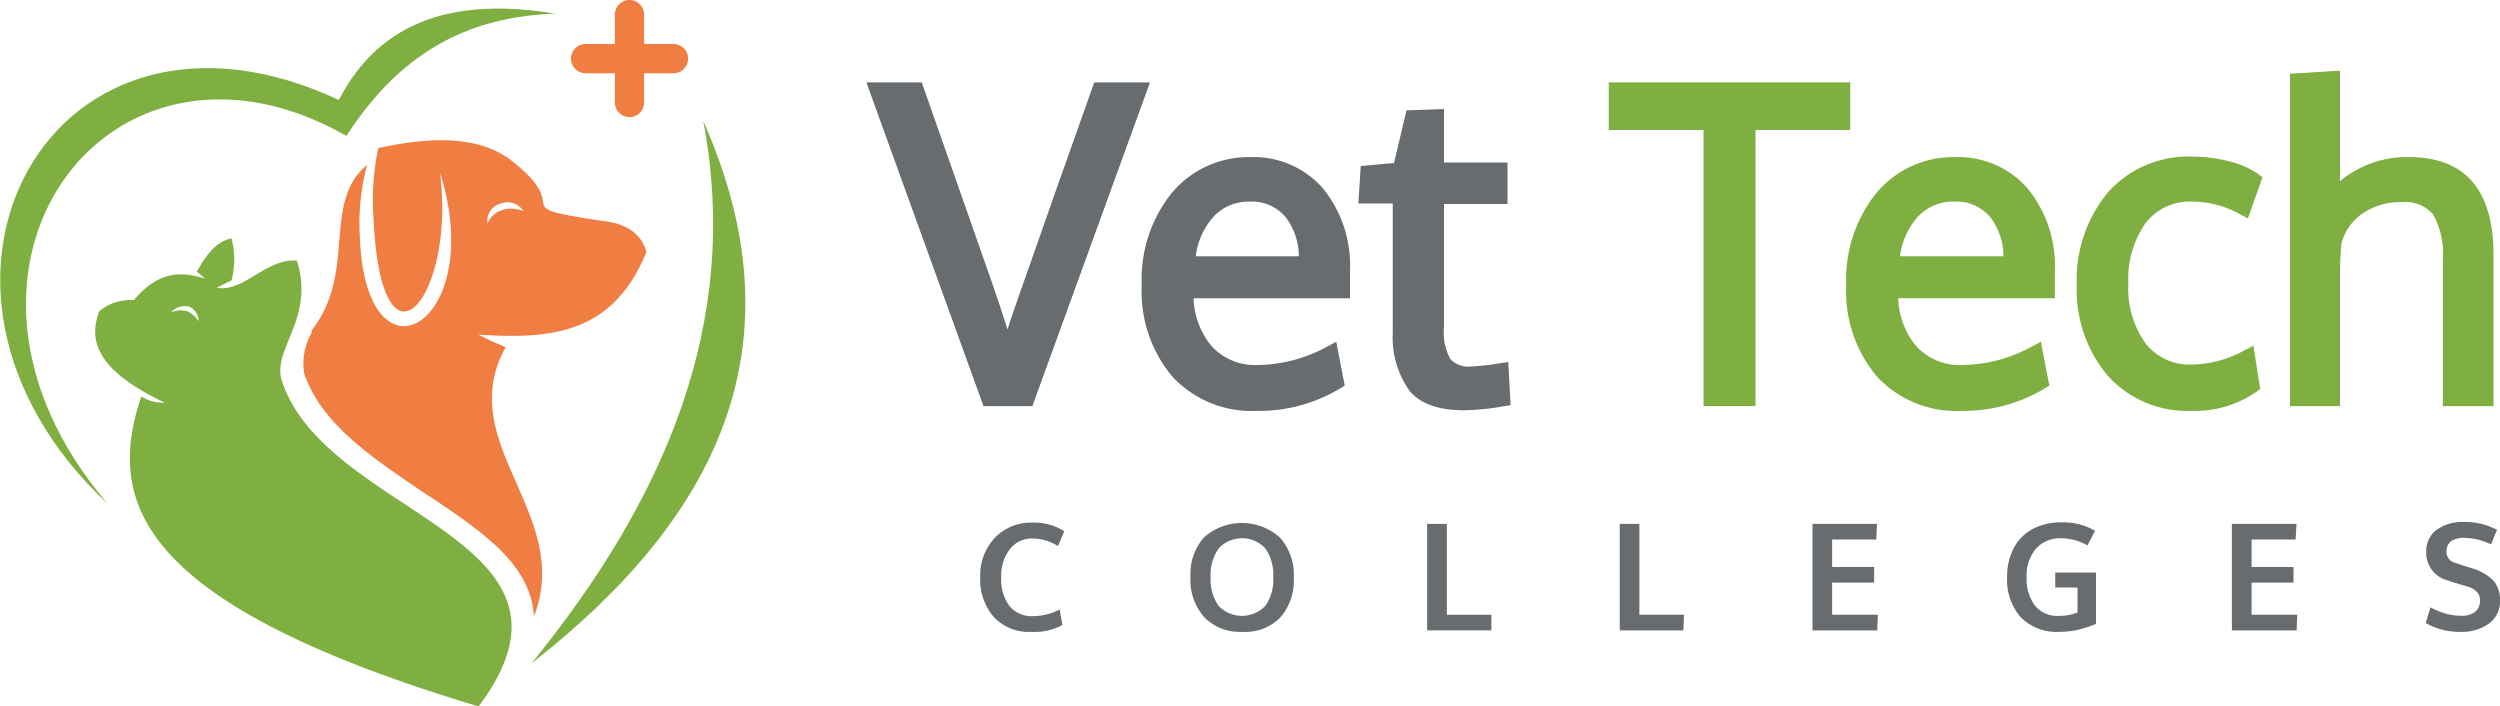
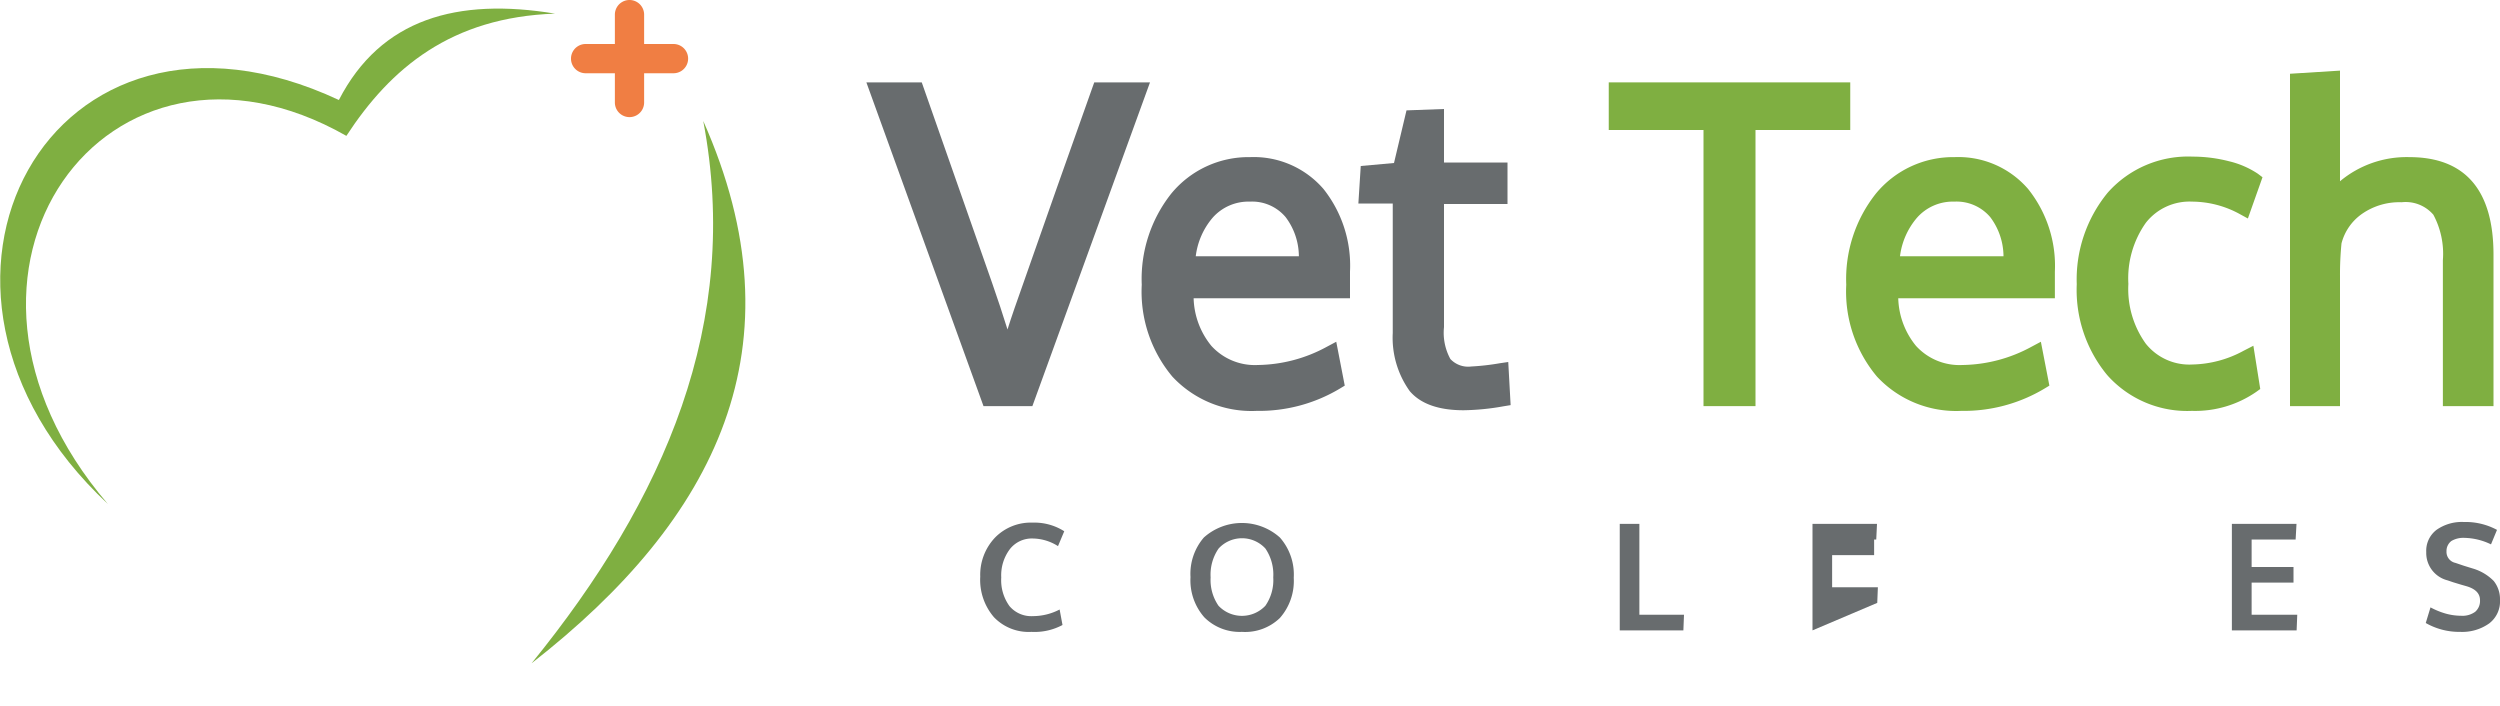
<svg xmlns="http://www.w3.org/2000/svg" id="Layer_1" data-name="Layer 1" viewBox="0 0 200 56.52">
  <defs>
    <style>.cls-1{fill:#686c6e;}.cls-2,.cls-3{fill:#7faf41;}.cls-3,.cls-4{fill-rule:evenodd;}.cls-4{fill:#f07e43;}</style>
  </defs>
  <title>Final-Vettech-logo-01</title>
  <path class="cls-1" d="M78.68,32.49,69.31,6.59h4.43l5.63,16.05c.44,1.27.86,2.52,1.23,3.72.31-1,.74-2.22,1.29-3.77,1.72-4.92,3.57-10.16,5.5-15.58l.15-.42H92l-9.41,25.9Z" />
  <path class="cls-1" d="M100.53,32.87a8.65,8.65,0,0,1-6.74-2.74,10.58,10.58,0,0,1-2.45-7.35,11,11,0,0,1,2.36-7.29,8,8,0,0,1,6.3-2.92,7.37,7.37,0,0,1,5.88,2.55A9.85,9.85,0,0,1,108,21.73c0,.07,0,1.42,0,1.5v.63H95.49a6.28,6.28,0,0,0,1.42,3.81,4.7,4.7,0,0,0,3.72,1.53,11.81,11.81,0,0,0,5.52-1.46l.75-.4.68,3.51-.38.23A12.57,12.57,0,0,1,100.53,32.87Zm3.38-12.37a5.24,5.24,0,0,0-1.06-3.13A3.5,3.5,0,0,0,100,16.13a3.82,3.82,0,0,0-3,1.3,5.83,5.83,0,0,0-1.34,3.07Z" />
  <path class="cls-1" d="M117.09,32.82c-2,0-3.44-.51-4.31-1.53a7.33,7.33,0,0,1-1.36-4.65V16.28h-2.75l.19-3,2.66-.24,1-4.21,3-.11V13h5.08v3.32h-5.08v9.85a4.37,4.37,0,0,0,.51,2.55,1.94,1.94,0,0,0,1.66.6,19,19,0,0,0,2.29-.26l.68-.1.19,3.45-.55.09A19.41,19.41,0,0,1,117.09,32.82Z" />
  <polygon class="cls-2" points="136.28 32.49 136.28 10.4 128.7 10.4 128.7 6.59 148.02 6.59 148.02 10.4 140.44 10.4 140.44 32.49 136.28 32.49" />
  <path class="cls-2" d="M156.9,32.87a8.65,8.65,0,0,1-6.74-2.74,10.58,10.58,0,0,1-2.46-7.35,11,11,0,0,1,2.37-7.29,8,8,0,0,1,6.3-2.92,7.37,7.37,0,0,1,5.88,2.55,9.85,9.85,0,0,1,2.14,6.61c0,.07,0,1.42,0,1.5v.63H151.86a6.28,6.28,0,0,0,1.42,3.81A4.7,4.7,0,0,0,157,29.2a11.84,11.84,0,0,0,5.52-1.46l.75-.4.68,3.51-.38.23A12.57,12.57,0,0,1,156.9,32.87Zm3.38-12.37a5.24,5.24,0,0,0-1.06-3.13,3.53,3.53,0,0,0-2.87-1.24,3.82,3.82,0,0,0-3,1.3A5.83,5.83,0,0,0,152,20.5Z" />
  <path class="cls-2" d="M175.35,32.87A8.56,8.56,0,0,1,168.57,30a10.7,10.7,0,0,1-2.43-7.26,10.94,10.94,0,0,1,2.48-7.33,8.59,8.59,0,0,1,6.8-2.88,11.64,11.64,0,0,1,2.9.37,7.1,7.1,0,0,1,2.31,1l.37.28-1.17,3.3-.64-.35a8,8,0,0,0-3.82-1,4.44,4.44,0,0,0-3.7,1.69,7.69,7.69,0,0,0-1.4,4.89,7.49,7.49,0,0,0,1.39,4.78,4.46,4.46,0,0,0,3.73,1.67,8.89,8.89,0,0,0,4.1-1.1l.78-.4.55,3.46-.32.23A8.6,8.6,0,0,1,175.35,32.87Z" />
  <path class="cls-2" d="M195.43,32.49V20.82a6.62,6.62,0,0,0-.76-3.64,2.92,2.92,0,0,0-2.54-1,5.22,5.22,0,0,0-3.17.93,4.15,4.15,0,0,0-1.64,2.36,25.2,25.2,0,0,0-.12,2.63V32.49h-4V5.9l4-.25v8.1c0,.23,0,.48,0,.75a8.31,8.31,0,0,1,5.54-1.93c4.47,0,6.74,2.63,6.74,7.81V32.49Z" />
  <path class="cls-1" d="M82.52,50.55a3.85,3.85,0,0,1-3-1.17,4.58,4.58,0,0,1-1.1-3.25A4.32,4.32,0,0,1,79.61,43a4,4,0,0,1,3-1.19,4.45,4.45,0,0,1,2.53.69l-.5,1.19a3.85,3.85,0,0,0-2-.61,2.23,2.23,0,0,0-1.85.85,3.48,3.48,0,0,0-.69,2.27,3.53,3.53,0,0,0,.66,2.29,2.28,2.28,0,0,0,1.88.8,4.63,4.63,0,0,0,2.13-.53L85,50A4.73,4.73,0,0,1,82.52,50.55Z" />
  <path class="cls-1" d="M99.35,50.55a4,4,0,0,1-3-1.16,4.48,4.48,0,0,1-1.11-3.22A4.45,4.45,0,0,1,96.31,43a4.56,4.56,0,0,1,6.08,0,4.47,4.47,0,0,1,1.11,3.22,4.48,4.48,0,0,1-1.11,3.22A4,4,0,0,1,99.35,50.55Zm-1.87-2.09a2.58,2.58,0,0,0,3.75,0,3.59,3.59,0,0,0,.63-2.27,3.69,3.69,0,0,0-.63-2.31,2.54,2.54,0,0,0-3.74,0,3.67,3.67,0,0,0-.64,2.31A3.63,3.63,0,0,0,97.48,48.46Z" />
-   <path class="cls-1" d="M114.17,50.43V41.91h1.58v7.27h3.56l0,1.25Z" />
  <path class="cls-1" d="M129.58,50.43V41.91h1.57v7.27h3.57l-.05,1.25Z" />
-   <path class="cls-1" d="M145,50.43V41.91h5.16l-.06,1.25h-3.53v2.2h3.36v1.25h-3.36v2.57h3.66l-.05,1.25Z" />
-   <path class="cls-1" d="M164.66,50.55a4,4,0,0,1-3-1.17,4.54,4.54,0,0,1-1.09-3.22,4.91,4.91,0,0,1,.51-2.28,3.65,3.65,0,0,1,1.5-1.54,4.77,4.77,0,0,1,2.35-.55,5,5,0,0,1,2.67.67L167,43.63a4.48,4.48,0,0,0-2.13-.57,2.58,2.58,0,0,0-2,.84,3.34,3.34,0,0,0-.74,2.28,3.53,3.53,0,0,0,.66,2.26,2.3,2.3,0,0,0,1.93.83A4,4,0,0,0,166.2,49V47h-1.78V45.8h3.26v4.11a9.66,9.66,0,0,1-1.5.49A7.35,7.35,0,0,1,164.66,50.55Z" />
+   <path class="cls-1" d="M145,50.43V41.91h5.16l-.06,1.25h-3.53h3.36v1.25h-3.36v2.57h3.66l-.05,1.25Z" />
  <path class="cls-1" d="M178.55,50.43V41.91h5.17l-.07,1.25h-3.52v2.2h3.35v1.25h-3.35v2.57h3.65l-.05,1.25Z" />
  <path class="cls-1" d="M196.82,50.55a5.4,5.4,0,0,1-2.76-.71l.38-1.25a6.06,6.06,0,0,0,1.19.49,4.61,4.61,0,0,0,1.25.18,1.72,1.72,0,0,0,1.14-.32,1.15,1.15,0,0,0,.38-.93c0-.53-.36-.9-1.07-1.11l-.42-.12-.66-.2-.44-.15a2.26,2.26,0,0,1-1.71-2.26,2.1,2.1,0,0,1,.82-1.78,3.51,3.51,0,0,1,2.18-.63,5.31,5.31,0,0,1,2.66.63l-.48,1.16a5.06,5.06,0,0,0-2.11-.52,1.88,1.88,0,0,0-1.06.25,1,1,0,0,0-.39.82.9.9,0,0,0,.71.93l.68.23.71.22a3.87,3.87,0,0,1,1.68,1A2.34,2.34,0,0,1,200,48a2.21,2.21,0,0,1-.86,1.87A3.72,3.72,0,0,1,196.82,50.55Z" />
-   <path class="cls-3" d="M38.28,56.52C48.46,43,26.22,41.4,22.57,30.53c-.89-2.57,2.66-5,1.18-9.68-2.47-.2-4.25,2.57-6.42,2.17l1.19-.59a6.59,6.59,0,0,0,0-3.36c-1,.2-1.88,1-2.77,2.67.3.2.49.49.79.59-1.88-.59-3.76-.79-5.83,1.68a3.91,3.91,0,0,0-2.77.89c-.89,2.37-.19,4.74,5.24,7.31a3.22,3.22,0,0,1-1.88-.49c-2.86,8.5-.29,16.6,27,24.8Zm-23.22-32a1.45,1.45,0,0,0-1.39.49A1.87,1.87,0,0,1,15,24.9a2.38,2.38,0,0,1,.89.79,1.28,1.28,0,0,0-.79-1.18Z" />
-   <path class="cls-4" d="M42.72,49.31c3.17-8.2-6.52-13.84-2.27-21.54a23.17,23.17,0,0,1-2.17-1c5.93.39,10.77-.1,13.44-6.62-.5-1.68-1.88-2.28-3.46-2.47-8-1.19-2.37-.79-7-4.55-2.57-2.27-6.52-2.27-11-1.28a20.3,20.3,0,0,0-.39,5.43c.59,13.84,6.62,6.52,5.33-3.46,3.86,12.16-6,17.79-6.42,5a18,18,0,0,1,.59-5.63c-3.65,3-.79,8.6-4.44,13.24v.2a4.88,4.88,0,0,0-.59,3.26C25.73,34,30,36.76,33.93,39.43c1.38.89,2.67,1.77,3.85,2.66,2.77,2.08,4.75,4.25,4.94,7.22ZM40,16.3a1.52,1.52,0,0,1,1.88.6,2.36,2.36,0,0,0-1.68-.1A1.87,1.87,0,0,0,39,17.88a1.42,1.42,0,0,1,1-1.58Z" />
  <path class="cls-3" d="M8.63,40.32C-10,22.92,4.09-2.77,27.11,8,30.47,1.48,36.6-.2,44.4,1.09c-8.3.29-13.14,4.34-16.69,9.78C8.63,0-7.37,21.64,8.63,40.32Z" />
  <path class="cls-3" d="M42.53,53.06C57.35,41.5,64.26,27.67,56.26,9.68c3.06,16.11-3.06,30.24-13.73,43.38Z" />
  <path class="cls-4" d="M53.88,3.52H51.53V1.17a1.17,1.17,0,0,0-2.34,0V3.52H46.85a1.17,1.17,0,1,0,0,2.34h2.34V8.2a1.17,1.17,0,1,0,2.34,0V5.86h2.35a1.17,1.17,0,1,0,0-2.34Z" />
</svg>